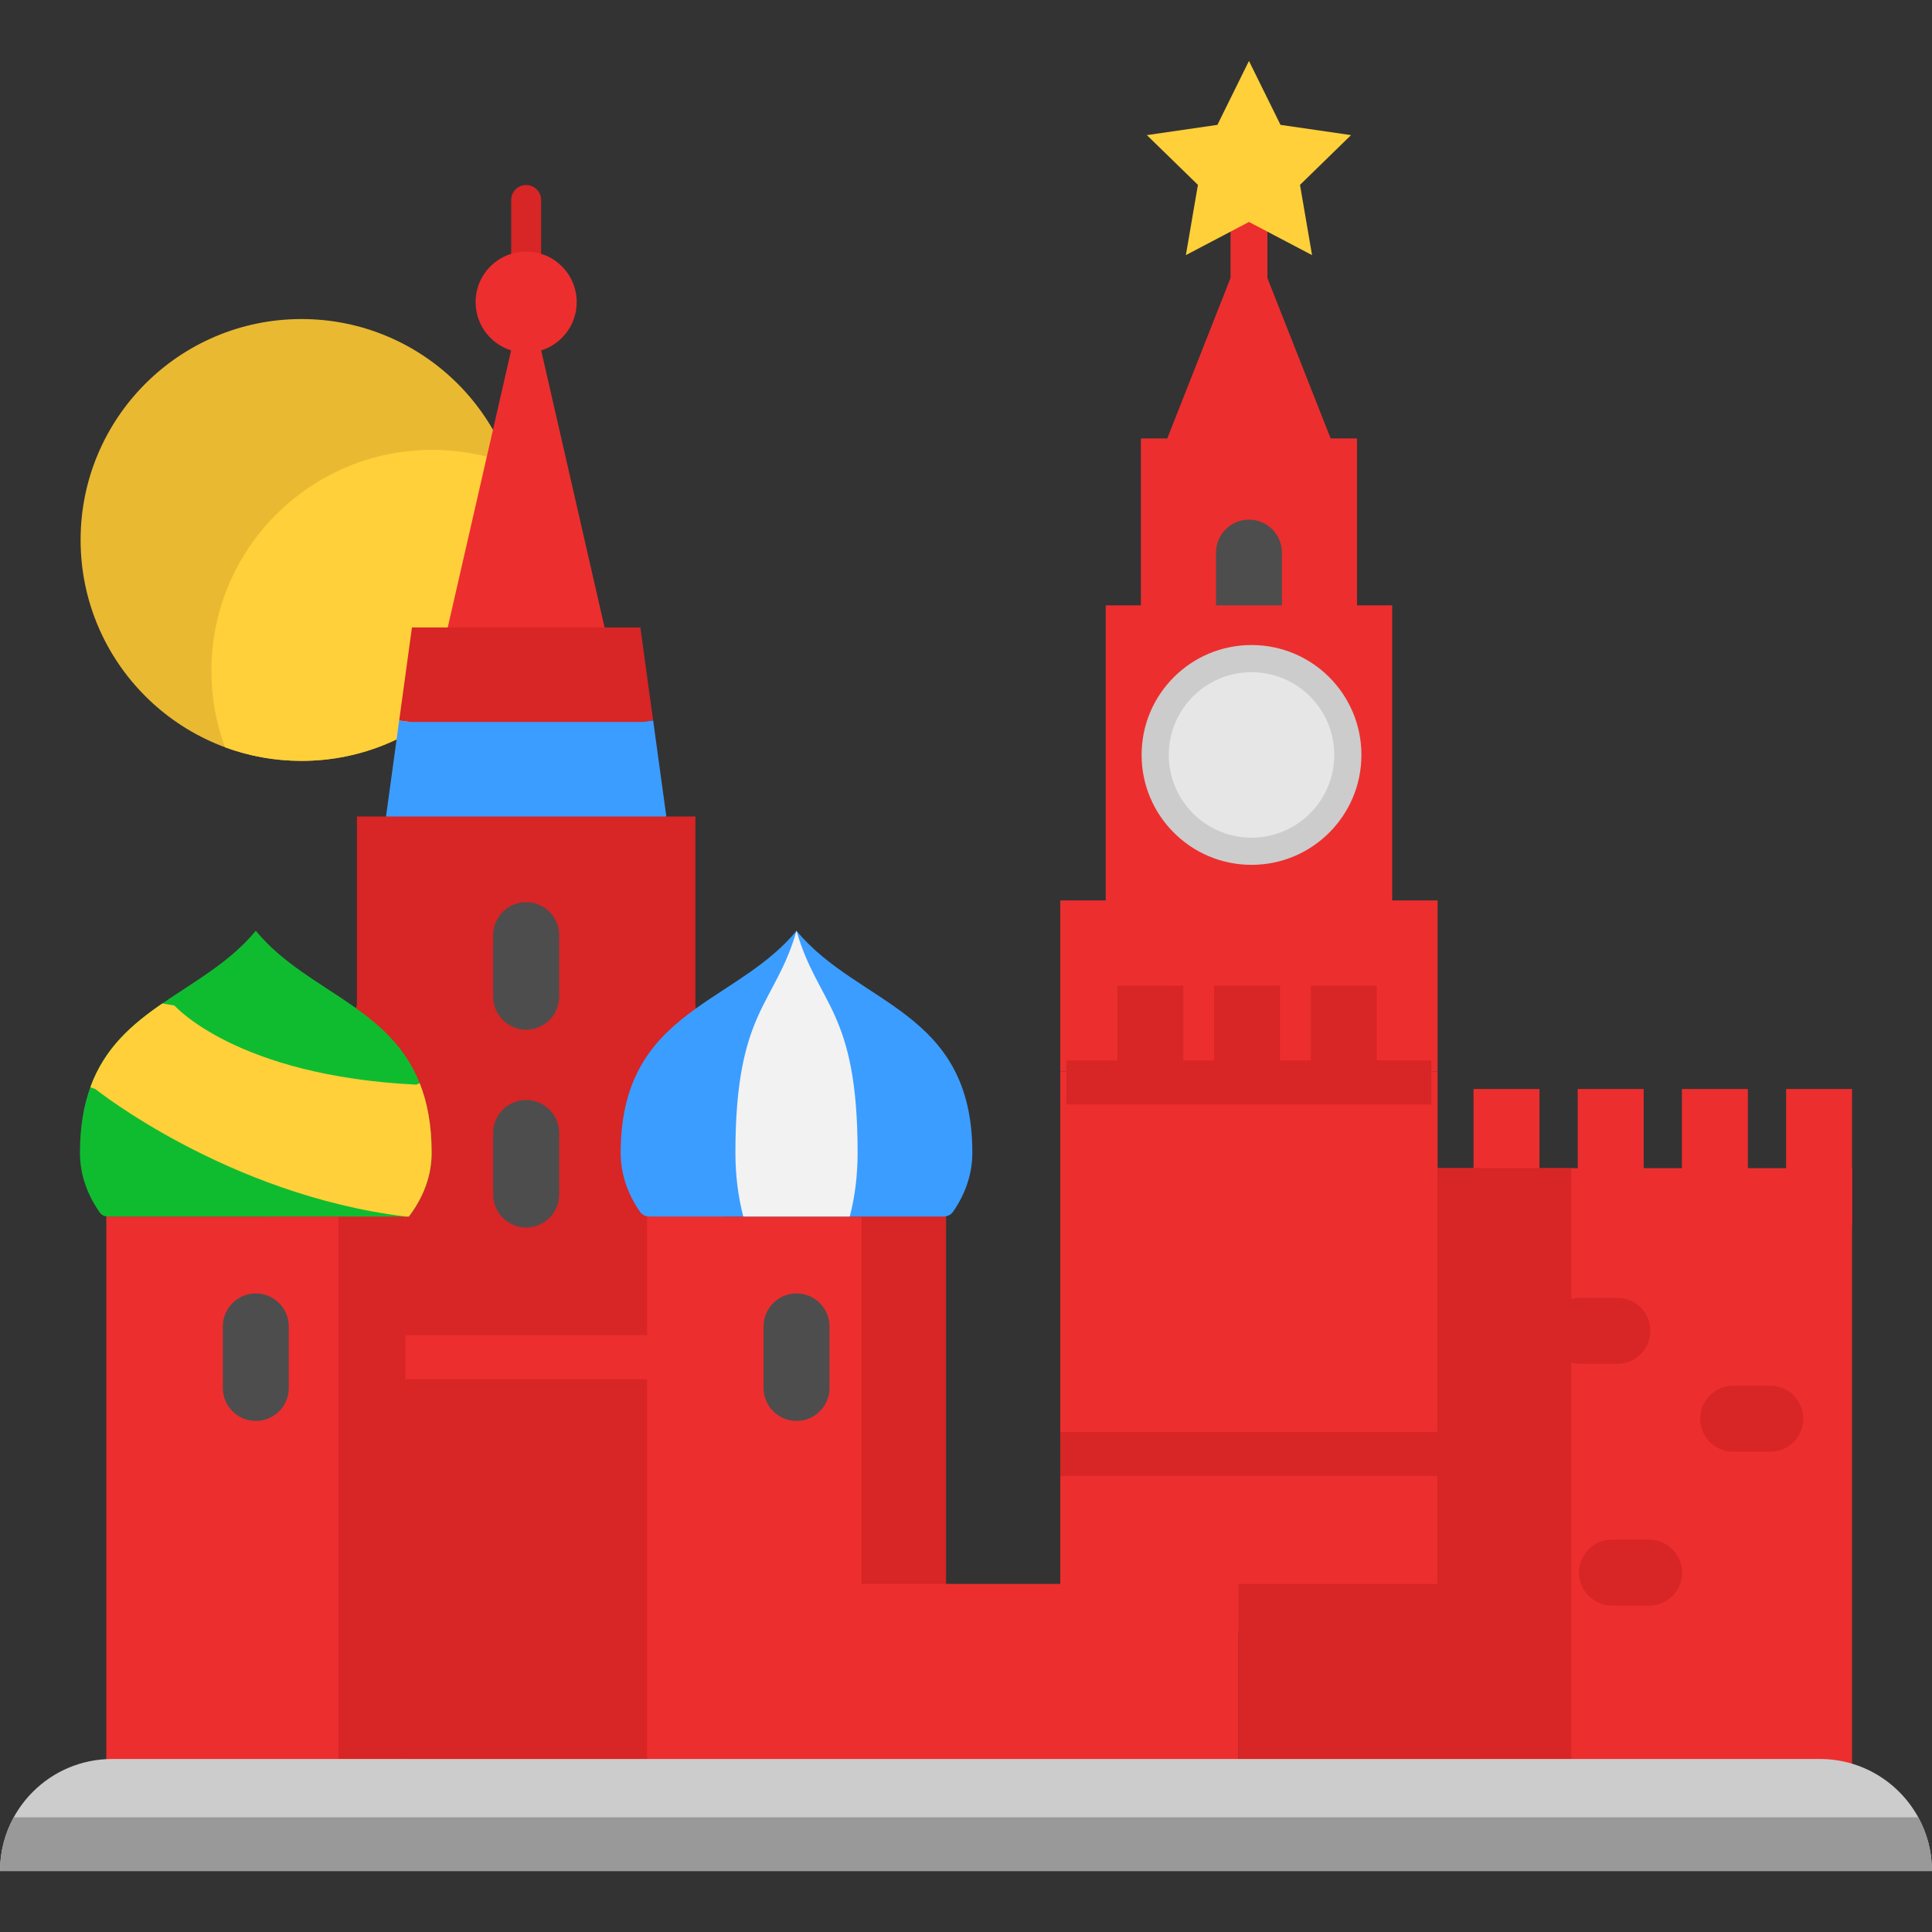
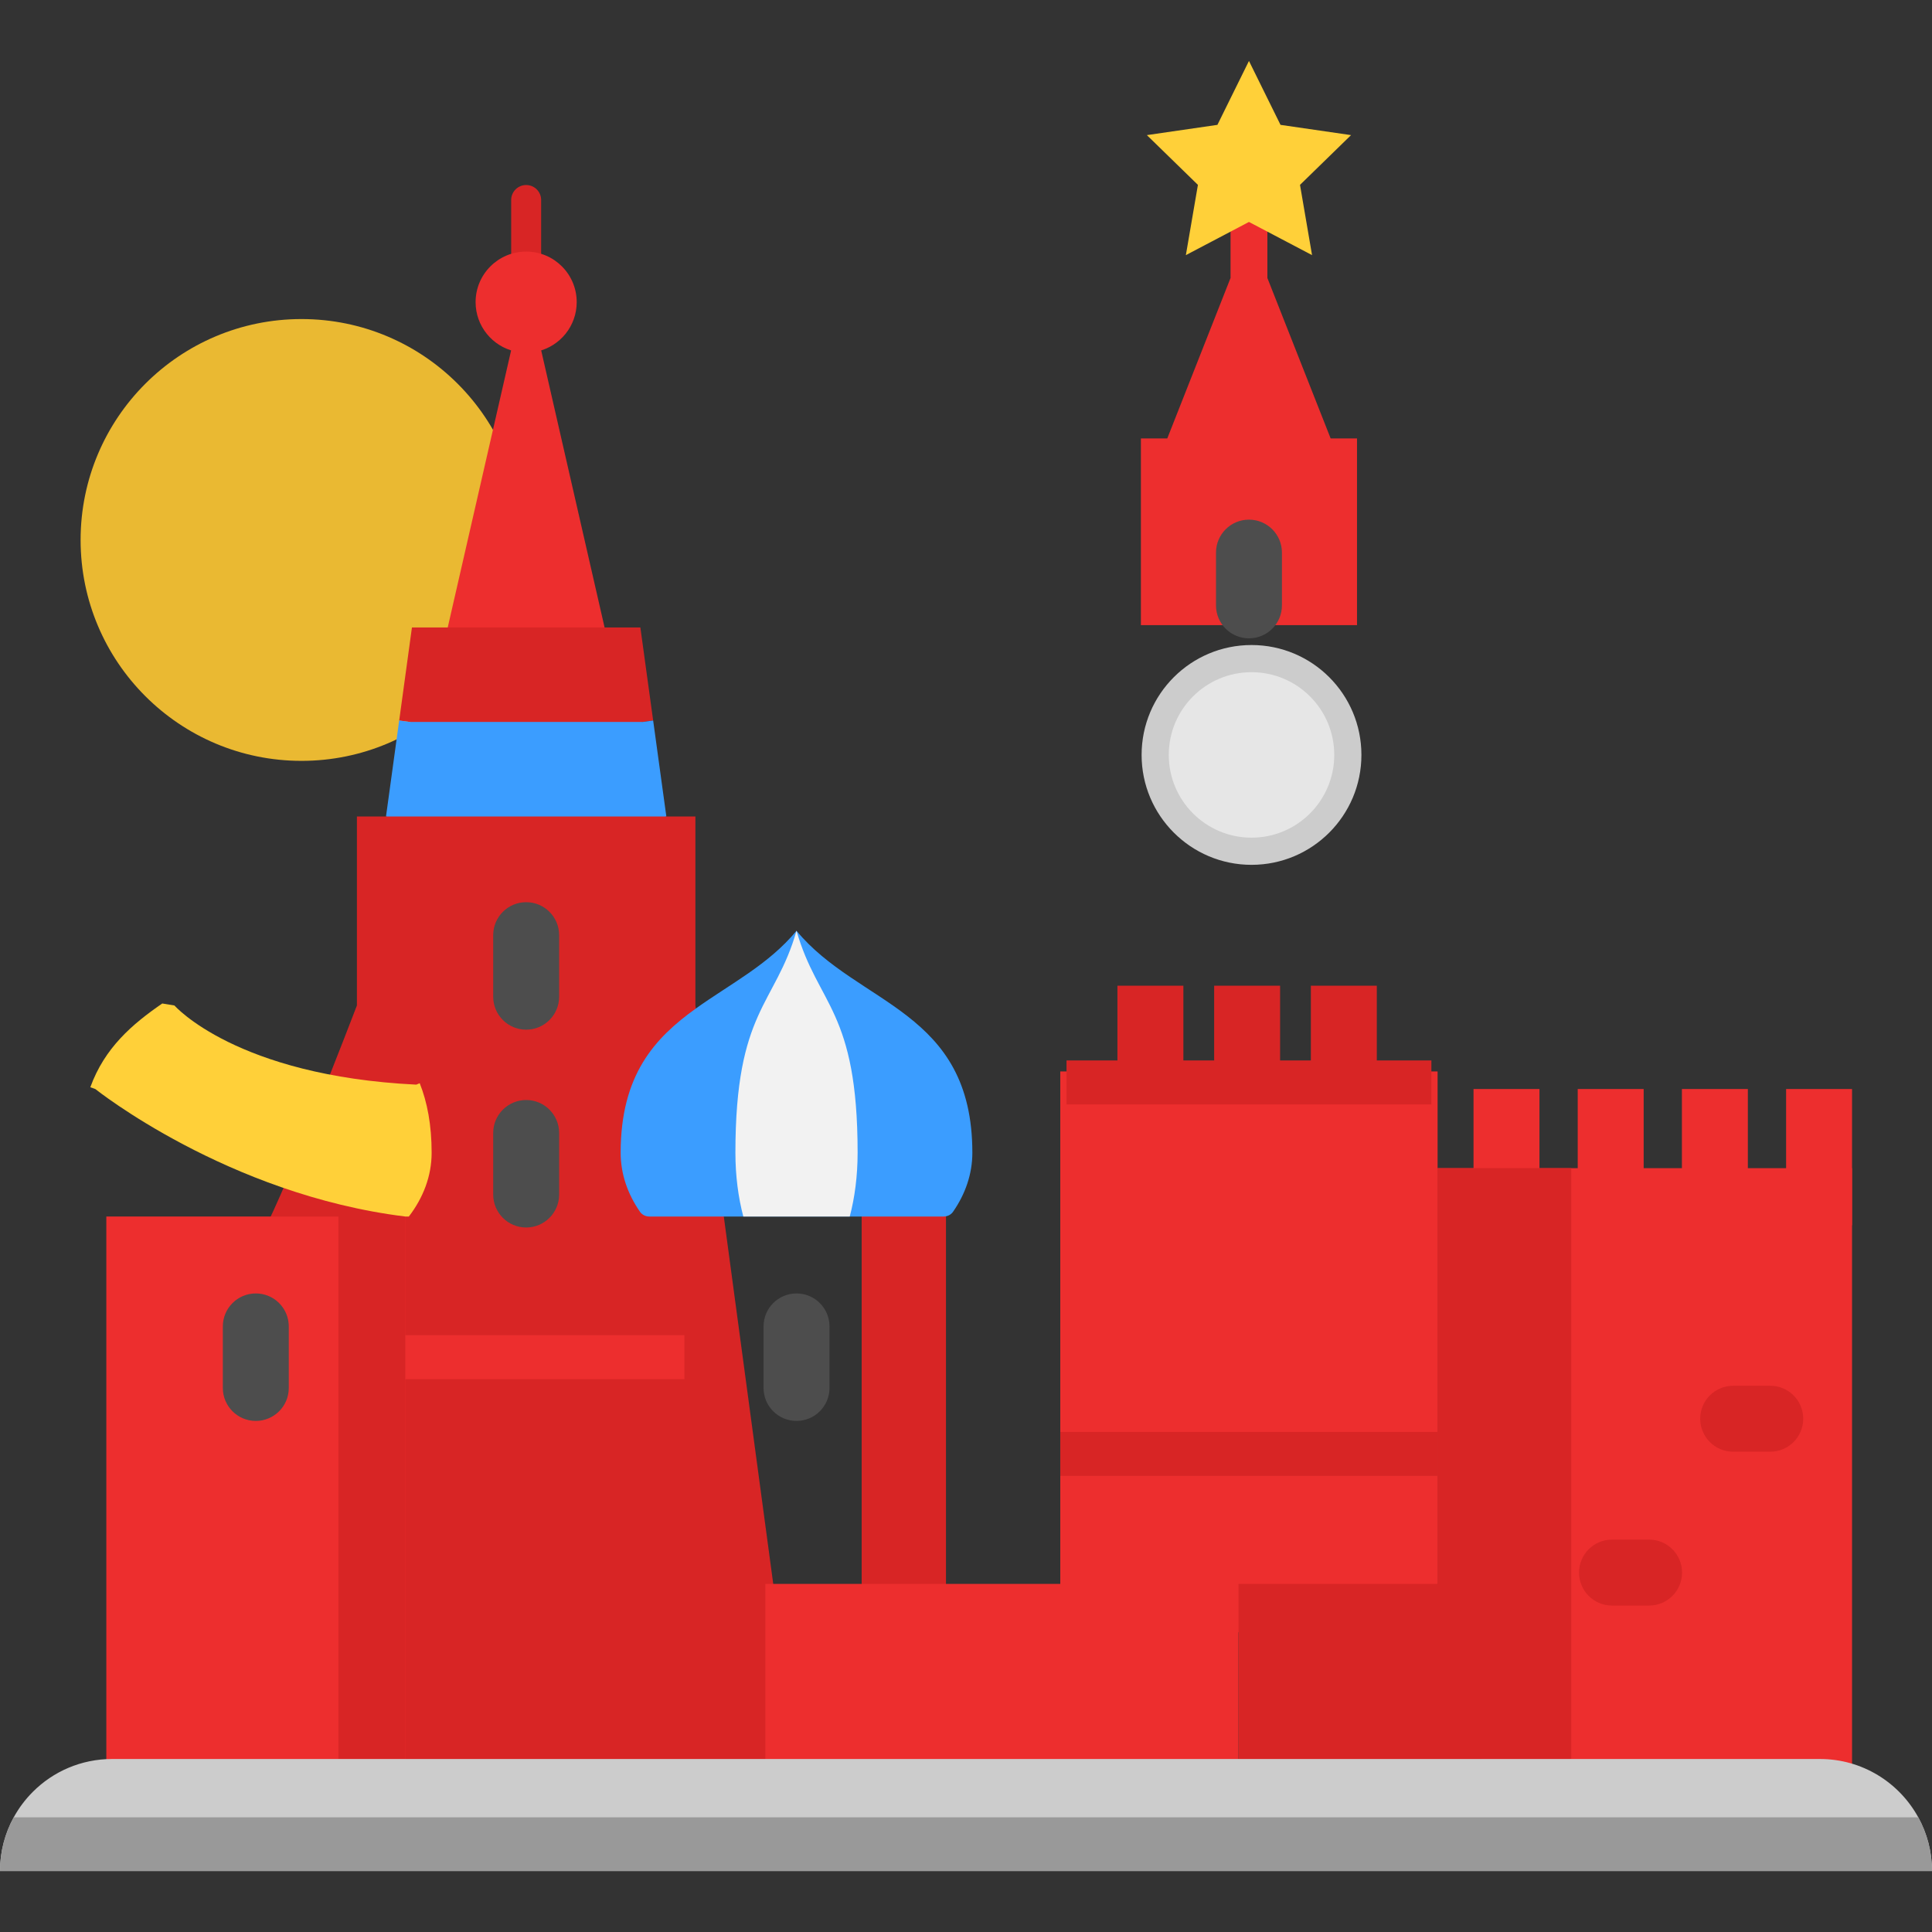
<svg xmlns="http://www.w3.org/2000/svg" version="1.1" id="Layer_1" x="0px" y="0px" viewBox="0 0 439.48 439.48" style="enable-background:new 0 0 439.48 439.48;" xml:space="preserve" width="512" height="512">
  <rect x="0" y="0" width="439.48" height="439.48" fill="#333333" stroke="none" />
  <g>
    <g>
      <path style="fill:#EAB932;" d="M68.586,72.577c27.75,0,50.24,22.5,50.24,50.25s-22.49,50.25-50.24,50.25s-50.25-22.5-50.25-50.25    S40.836,72.577,68.586,72.577z" />
-       <path style="fill:#FFD039;" d="M118.826,122.827c0,27.75-22.49,50.25-50.24,50.25c-6.12,0-11.98-1.09-17.4-3.1    c-2.01-5.42-3.1-11.28-3.1-17.4c0-27.75,22.49-50.25,50.25-50.25c6.11,0,11.97,1.09,17.39,3.09    C117.737,110.847,118.826,116.707,118.826,122.827z" />
      <path style="fill:#ED2E2E;" d="M123.026,79.357l14.5,63.37l-22.1,7.36l-13.58-7.36l10.29-44.97l4.21-18.4    c1.07,0.24,2.19,0.37,3.34,0.37S121.956,79.597,123.026,79.357z" />
      <polygon style="fill:#D82525;" points="145.666,142.727 148.576,163.897 146.186,164.227 120.926,175.587 93.186,164.227     90.806,163.897 93.706,142.727 101.846,142.727 137.526,142.727   " />
      <polygon style="fill:#3B9DFF;" points="148.576,163.897 151.576,185.727 118.426,196.087 87.806,185.727 90.216,168.187     90.796,163.897 90.806,163.897 93.186,164.227 146.186,164.227   " />
      <path style="fill:#D82525;" d="M119.689,70.724c-1.883,0-3.409-1.527-3.409-3.409V45.496c0-1.883,1.527-3.409,3.409-3.409    s3.409,1.527,3.409,3.409v21.819C123.098,69.198,121.571,70.724,119.689,70.724z" />
      <path style="fill:#ED2E2E;" d="M119.686,57.227c6.356,0,11.5,5.144,11.5,11.5c0,5.466-3.818,10.051-8.939,11.209v0.008    c-0.82,0.184-1.679,0.284-2.561,0.284s-1.74-0.1-2.561-0.284v-0.008c-5.114-1.158-8.939-5.742-8.939-11.209    C108.186,62.371,113.338,57.227,119.686,57.227z" />
      <path style="fill:#D82525;" d="M158.186,228.727l23.24,172.69H67.176l-8.5-119.33c3.8-4.52,22.51-53.36,22.51-53.36v-43h6.62    h63.77h6.61V228.727z" />
      <rect x="80.689" y="303.724" style="fill:#ED2E2E;" width="75" height="10" />
      <path style="fill:#ED2E2E;" d="M302.686,99.727l-14.388-36.489V44.795c0-2.314-1.876-4.19-4.19-4.19s-4.19,1.876-4.19,4.19v18.434    l-14.391,36.498h-6v42.48h24.58h24.58v-42.48H302.686z" />
      <path style="fill:#4D4D4D;" d="M284.108,145.204c-4.143,0-7.5-3.358-7.5-7.5v-12c0-4.142,3.357-7.5,7.5-7.5s7.5,3.358,7.5,7.5v12    C291.608,141.847,288.251,145.204,284.108,145.204z" />
      <polygon style="fill:#ED2E2E;" points="241.186,243.727 241.186,330.727 241.186,371.297 327.016,371.297 327.016,330.727     327.016,243.727   " />
      <rect x="335.188" y="247.724" style="fill:#ED2E2E;" width="15" height="31" />
-       <polygon style="fill:#ED2E2E;" points="169.086,276.727 193.296,276.727 215.186,276.727 215.186,277.777 215.186,360.297     174.096,401.417 147.186,401.417 147.186,277.777 147.186,276.727   " />
      <rect x="196.005" y="265.727" style="fill:#D82525;" width="19.182" height="134.36" />
      <polygon style="fill:#ED2E2E;" points="92.186,277.777 92.186,401.417 24.186,401.417 24.186,277.777 24.186,276.727     92.186,276.727   " />
      <rect x="76.981" y="265.727" style="fill:#D82525;" width="15.205" height="134.36" />
      <polygon style="fill:#ED2E2E;" points="421.294,401.417 337.016,401.417 337.016,360.297 327.016,360.297 327.016,330.727     327.016,265.727 347.686,265.727 368.056,265.727 388.426,265.727 408.796,265.727 421.294,265.727   " />
      <rect x="327.016" y="265.727" style="fill:#D82525;" width="30.41" height="134.36" />
      <polygon style="fill:#D82525;" points="337.016,360.297 337.016,401.417 281.686,401.417 281.686,361.727 281.686,360.297     327.016,360.297   " />
-       <polygon style="fill:#ED2E2E;" points="316.686,204.827 316.686,137.707 308.686,137.707 284.106,137.707 259.526,137.707     251.526,137.707 251.526,204.827 241.186,204.827 241.186,243.727 242.606,243.727 261.686,243.727 283.686,243.727     305.686,243.727 325.606,243.727 327.016,243.727 327.016,204.827   " />
      <path style="fill:#3B9DFF;" d="M214.662,276.727c0.844,0,1.653-0.391,2.133-1.084c2.796-4.03,4.391-8.586,4.391-13.416    c0-32.5-26-33.5-40-50.5c-6.34,7.7-15.15,12.12-22.89,17.68c-9.33,6.69-17.11,15.05-17.11,32.82c0,4.829,1.595,9.386,4.391,13.416    c0.481,0.693,1.29,1.084,2.133,1.084H214.662z" />
-       <path style="fill:#0FBC30;" d="M93.004,276.727c3.285-4.289,5.182-9.232,5.182-14.5c0-6.36-1-11.52-2.71-15.82    c-3.19-8.07-8.89-13.14-15.21-17.58c-7.53-5.29-15.96-9.66-22.08-17.1c-5.91,7.17-13.95,11.5-21.27,16.54    c-6.88,4.73-13.12,10.1-16.37,19.05c-1.5,4.11-2.36,8.99-2.36,14.91c0,4.898,1.64,9.515,4.51,13.586    c0.41,0.582,1.093,0.914,1.805,0.914H93.004z" />
      <path style="fill:#CCCCCC;" d="M284.686,146.727c13.817,0,25,11.183,25,25c0,13.8-11.183,25-25,25c-13.8,0-25-11.2-25-25    C259.686,157.91,270.886,146.727,284.686,146.727z" />
      <path style="fill:#E6E6E6;" d="M284.686,152.906c10.402,0,18.821,8.419,18.821,18.821c0,10.389-8.419,18.821-18.821,18.821    c-10.389,0-18.821-8.432-18.821-18.821C265.865,161.325,274.297,152.906,284.686,152.906z" />
      <polygon style="fill:#ED2E2E;" points="281.686,361.727 281.686,401.417 174.096,401.417 174.096,360.297 215.186,360.297     241.186,360.297 281.686,360.297   " />
      <path style="fill:#F2F2F2;" d="M195.086,262.227c0,5.26-0.65,10.21-1.79,14.5h-24.21c-1.14-4.29-1.8-9.24-1.8-14.5    c0-32.5,9.04-33.5,13.9-50.5C186.056,228.727,195.086,229.727,195.086,262.227z" />
      <path style="fill:#FFD039;" d="M92.186,276.727h0.818c3.285-4.289,5.182-9.232,5.182-14.5c0-6.36-1-11.52-2.71-15.82l-0.79,0.32    c-41-2-55-18-55-18l-2.77-0.46c-6.88,4.73-13.12,10.1-16.37,19.05l1.14,0.41C21.686,247.727,51.686,271.727,92.186,276.727z" />
      <path style="fill:#4D4D4D;" d="M58.189,323.224c-4.142,0-7.5-3.358-7.5-7.5v-14c0-4.142,3.358-7.5,7.5-7.5s7.5,3.358,7.5,7.5v14    C65.689,319.867,62.331,323.224,58.189,323.224z" />
      <path style="fill:#4D4D4D;" d="M119.689,234.224c-4.142,0-7.5-3.358-7.5-7.5v-14c0-4.142,3.358-7.5,7.5-7.5s7.5,3.358,7.5,7.5v14    C127.189,230.867,123.831,234.224,119.689,234.224z" />
      <path style="fill:#4D4D4D;" d="M119.689,279.224c-4.142,0-7.5-3.358-7.5-7.5v-14c0-4.142,3.358-7.5,7.5-7.5s7.5,3.358,7.5,7.5v14    C127.189,275.867,123.831,279.224,119.689,279.224z" />
      <path style="fill:#4D4D4D;" d="M181.189,323.224c-4.142,0-7.5-3.358-7.5-7.5v-14c0-4.142,3.358-7.5,7.5-7.5s7.5,3.358,7.5,7.5v14    C188.689,319.867,185.331,323.224,181.189,323.224z" />
      <rect x="358.89" y="247.724" style="fill:#ED2E2E;" width="15" height="31" />
      <rect x="382.592" y="247.724" style="fill:#ED2E2E;" width="15" height="31" />
      <rect x="406.294" y="247.724" style="fill:#ED2E2E;" width="15" height="31" />
      <rect x="241.186" y="325.727" style="fill:#D82525;" width="85.83" height="10" />
      <polygon style="fill:#D82525;" points="313.188,241.224 313.188,224.224 298.188,224.224 298.188,241.224 291.188,241.224     291.188,224.224 276.188,224.224 276.188,241.224 269.188,241.224 269.188,224.224 254.188,224.224 254.188,241.224     242.604,241.224 242.604,251.224 254.188,251.224 269.188,251.224 276.188,251.224 291.188,251.224 298.188,251.224     313.188,251.224 325.604,251.224 325.604,241.224   " />
-       <path style="fill:#D82525;" d="M367.907,310.224h-8.438c-4.143,0-7.5-3.358-7.5-7.5s3.357-7.5,7.5-7.5h8.438    c4.143,0,7.5,3.358,7.5,7.5S372.049,310.224,367.907,310.224z" />
      <path style="fill:#D82525;" d="M402.688,330.224h-8.438c-4.143,0-7.5-3.358-7.5-7.5s3.357-7.5,7.5-7.5h8.438    c4.143,0,7.5,3.358,7.5,7.5S406.831,330.224,402.688,330.224z" />
      <path style="fill:#D82525;" d="M375.126,365.224h-8.438c-4.143,0-7.5-3.358-7.5-7.5s3.357-7.5,7.5-7.5h8.438    c4.143,0,7.5,3.358,7.5,7.5S379.268,365.224,375.126,365.224z" />
      <polygon style="fill:#FFD039;" points="284.106,13.863 291.282,28.403 307.328,30.735 295.717,42.053 298.458,58.034     284.106,50.488 269.754,58.034 272.495,42.053 260.884,30.735 276.93,28.403   " />
    </g>
    <g>
      <path style="fill:#CCCCCC;" d="M439.48,425.617H0c0-4.43,1.13-8.59,3.12-12.22c1.17-2.14,2.64-4.09,4.35-5.8    c4.61-4.62,10.99-7.47,18.03-7.47h388.48c9.65,0,18.05,5.36,22.38,13.27C438.35,417.027,439.48,421.187,439.48,425.617z" />
      <path style="fill:#999999;" d="M439.48,425.617H0c0-4.43,1.13-8.59,3.12-12.22h433.24    C438.35,417.027,439.48,421.187,439.48,425.617z" />
    </g>
  </g>
</svg>